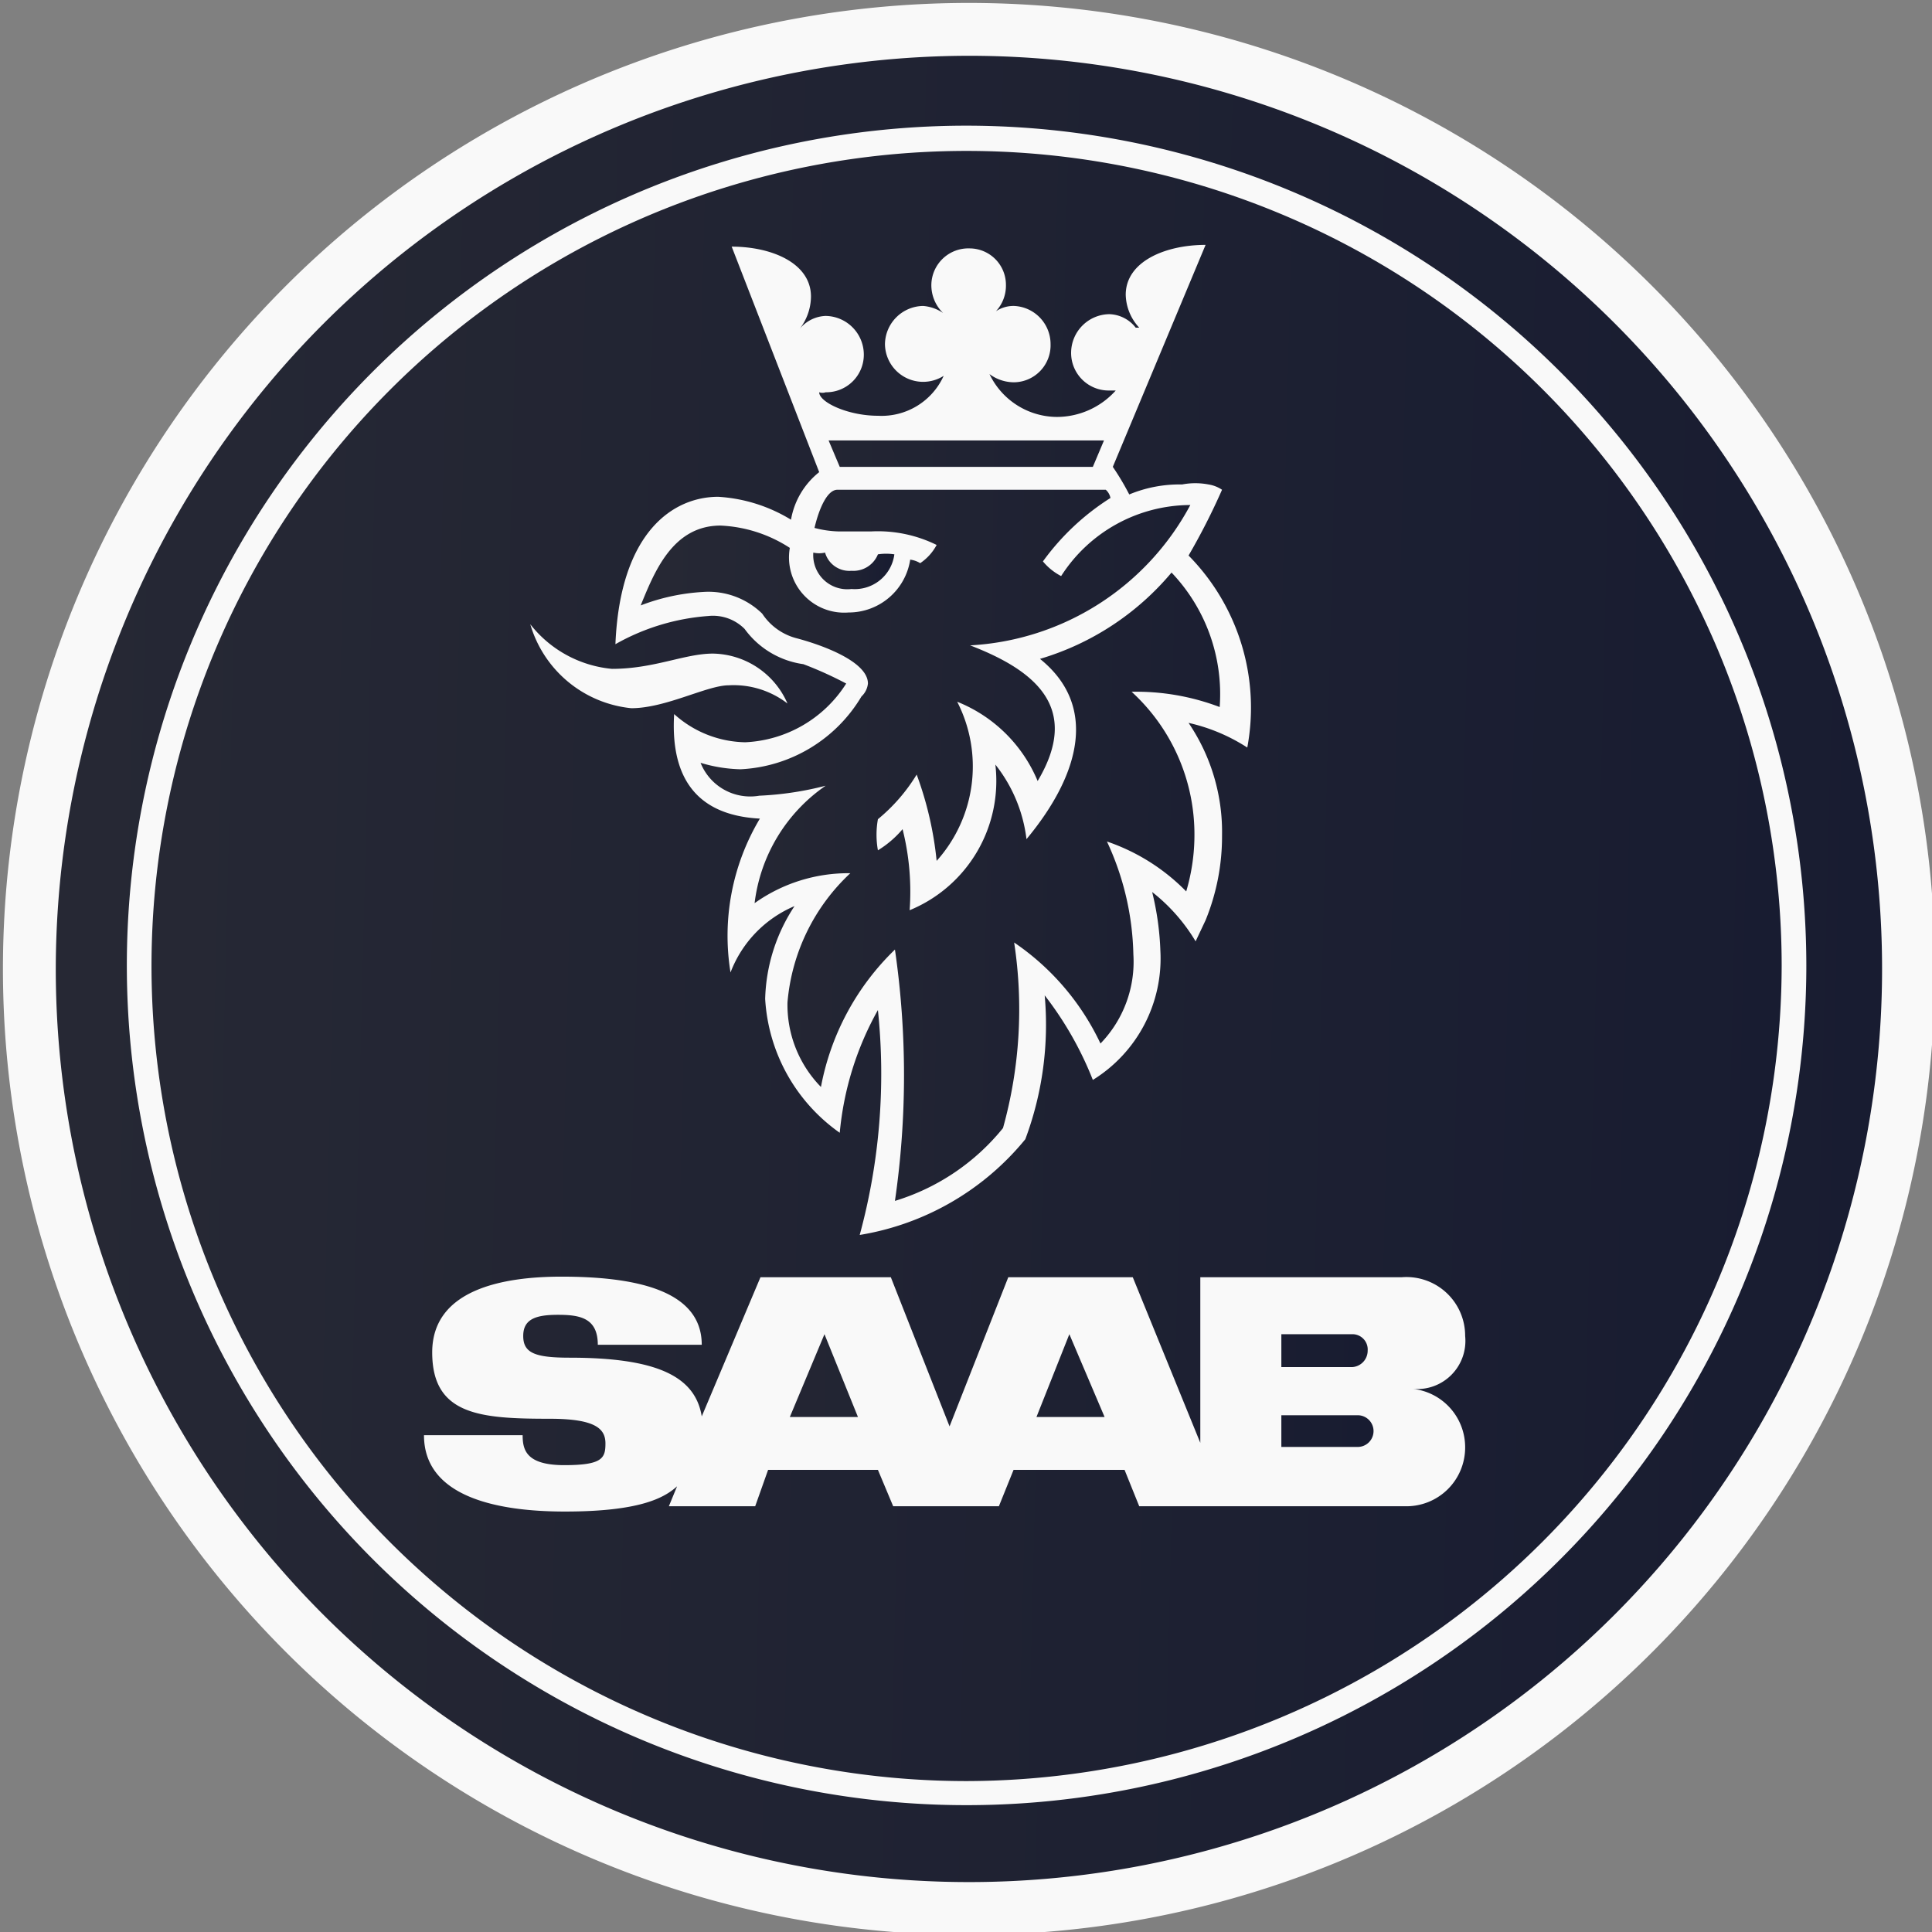
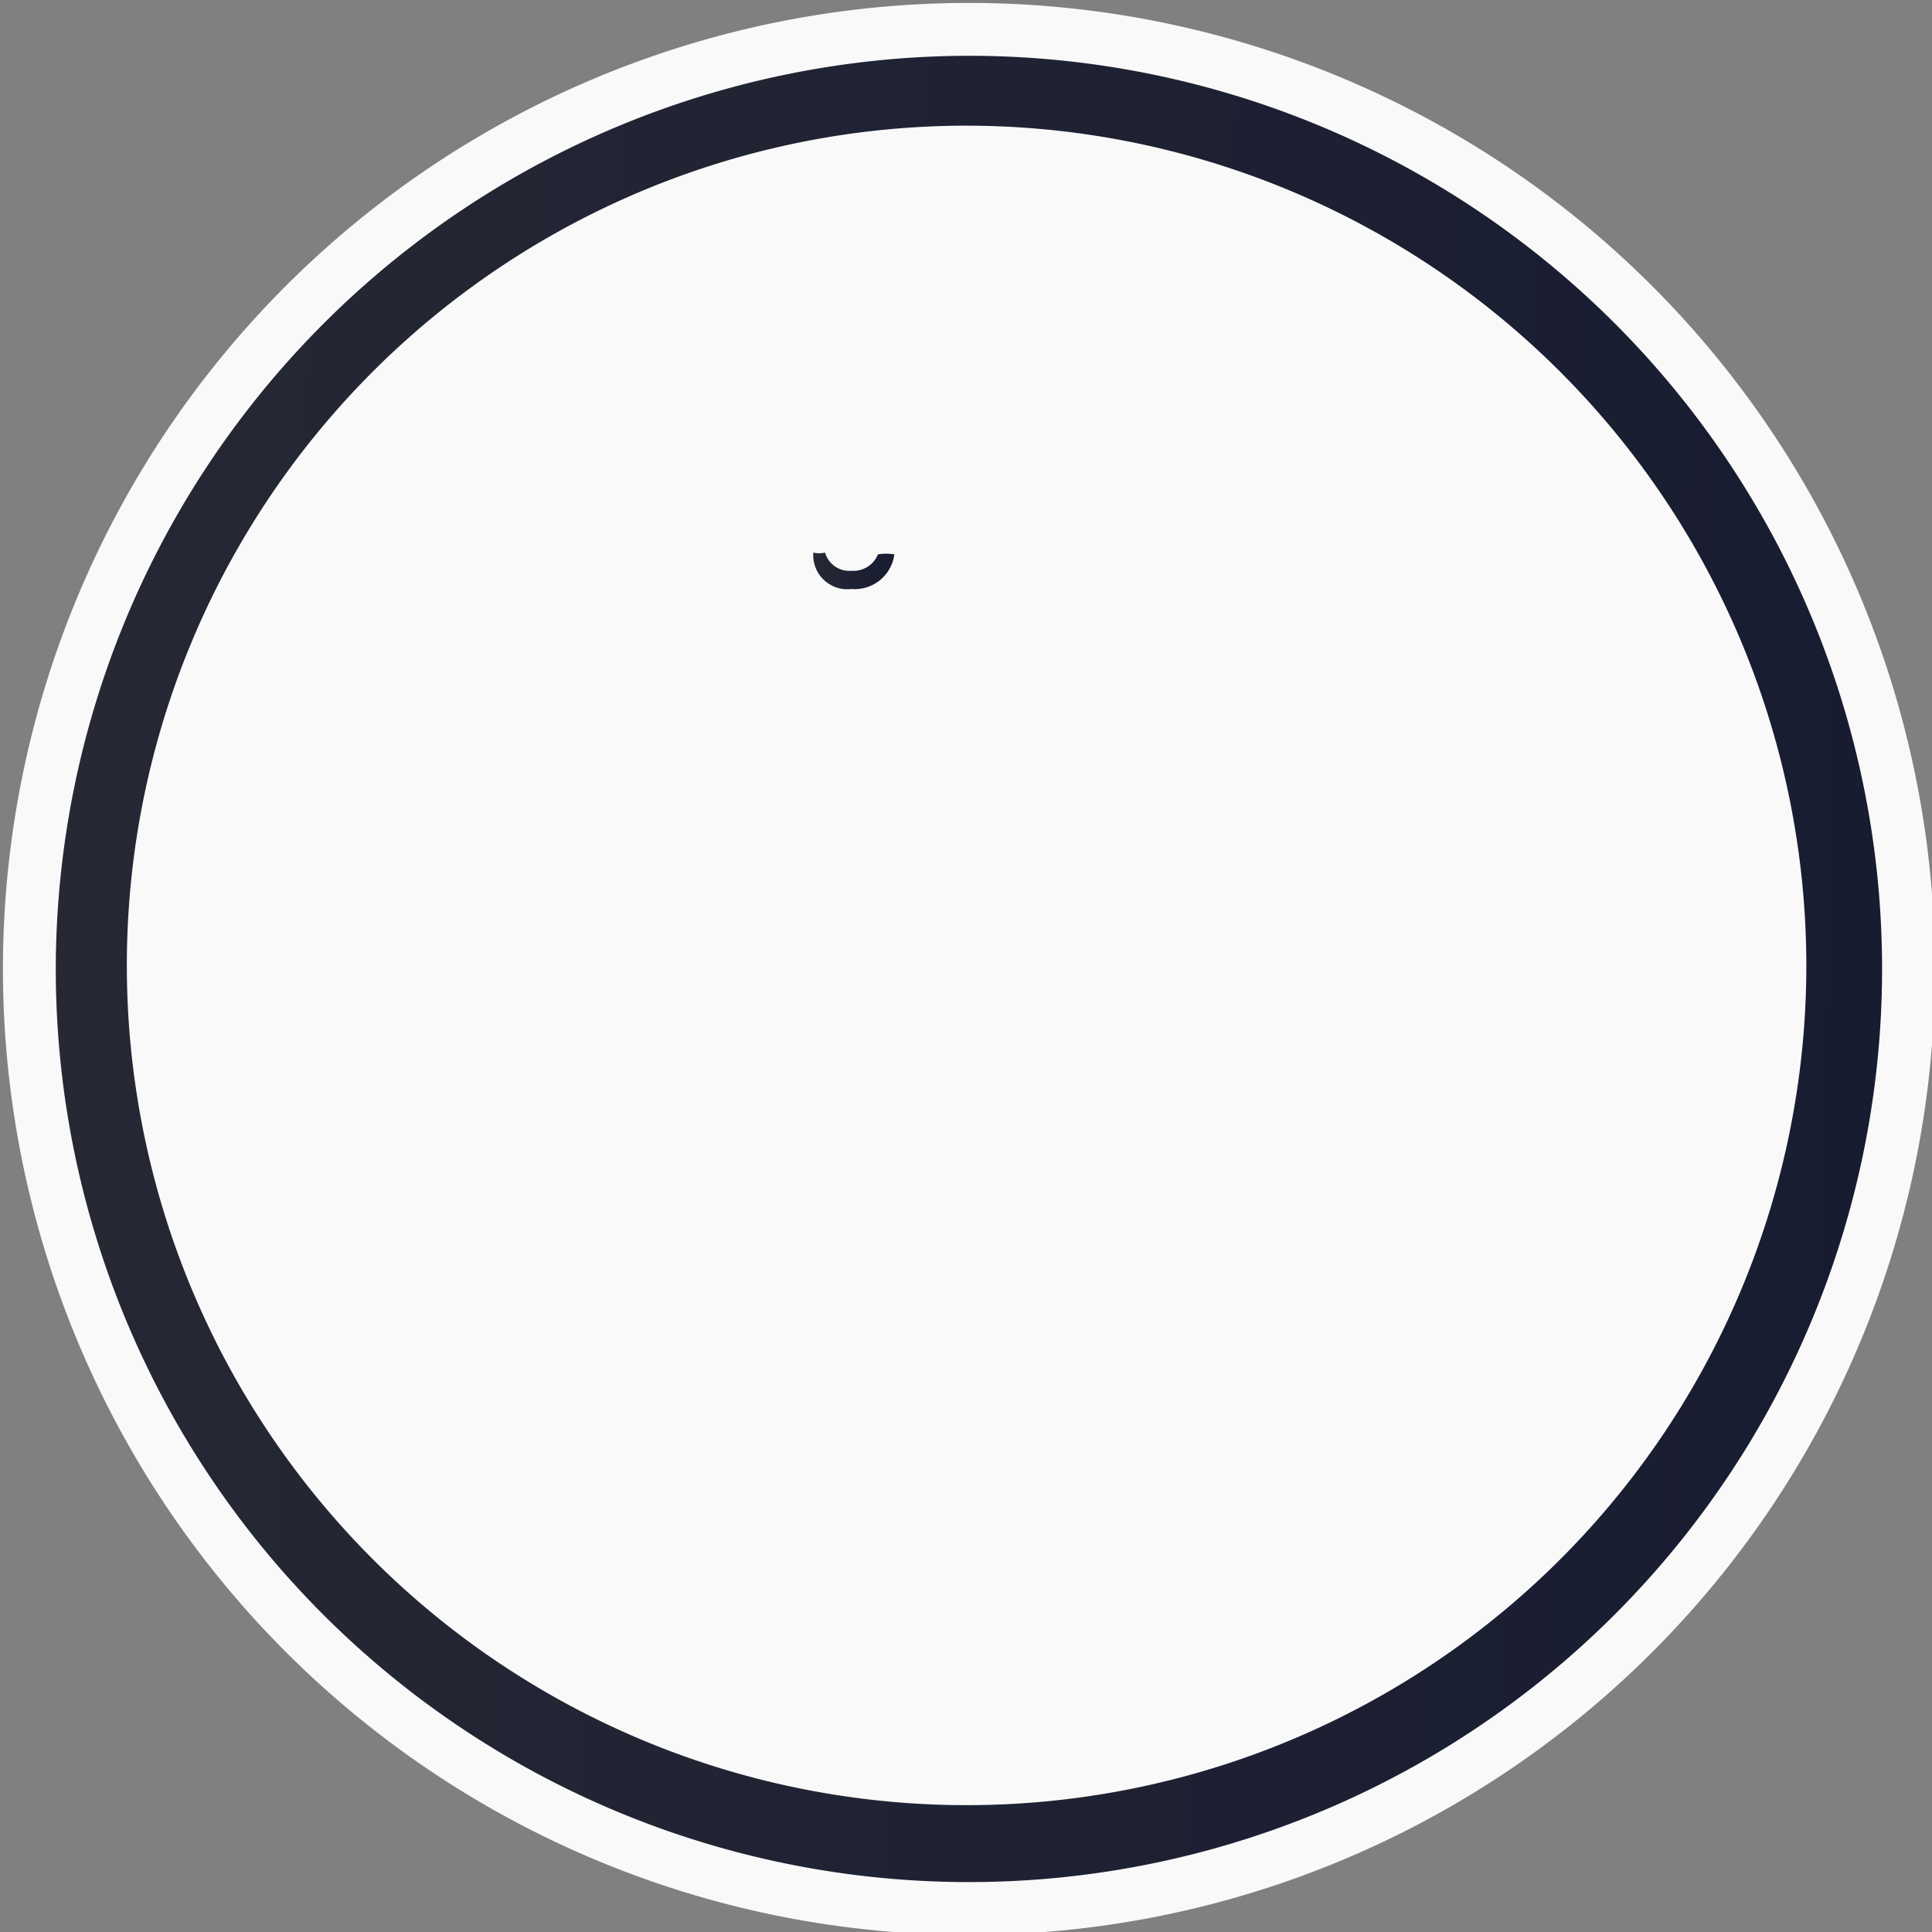
<svg xmlns="http://www.w3.org/2000/svg" xmlns:xlink="http://www.w3.org/1999/xlink" viewBox="0 0 32.9 32.9">
  <rect x="0" y="0" width="32.9" height="32.9" fill="#808080" stroke="none" />
  <defs>
    <style>.a{fill:none;}.b{clip-path:url(#a);}.c{fill:#f9f9f9;}.c,.d,.e,.f,.g{fill-rule:evenodd;}.d{fill:url(#b);}.e{fill:url(#c);}.f{fill:url(#d);}.g{fill:url(#e);}</style>
    <clipPath id="a" transform="translate(-0.05 -0.05)">
      <rect class="a" width="33" height="33" />
    </clipPath>
    <linearGradient id="b" x1="1.09" y1="-133.1" x2="32.42" y2="-133.87" gradientTransform="matrix(1, 0, 0, -1, 0, -116.98)" gradientUnits="userSpaceOnUse">
      <stop offset="0" stop-color="#262834" />
      <stop offset="1" stop-color="#181c31" />
    </linearGradient>
    <linearGradient id="c" x1="2.74" y1="-133.14" x2="30.72" y2="-133.83" xlink:href="#b" />
    <linearGradient id="d" x1="13.88" y1="-126.74" x2="15.26" y2="-126.81" xlink:href="#b" />
    <linearGradient id="e" x1="11.13" y1="-132.95" x2="23.57" y2="-133.17" xlink:href="#b" />
  </defs>
  <title>Ресурс 27</title>
  <g class="b">
    <path class="c" d="M33,16.49A16.45,16.45,0,1,0,16.52,33,16.44,16.44,0,0,0,33,16.49Z" transform="translate(-0.05 -0.05)" />
    <path class="d" d="M16.52,1A15.55,15.55,0,1,1,1,16.49,15.57,15.57,0,0,1,16.52,1Z" transform="translate(-0.05 -0.05)" />
    <path class="c" d="M16.52,2.19a14.3,14.3,0,1,0,14.29,14.3A14.31,14.31,0,0,0,16.52,2.19Z" transform="translate(-0.05 -0.05)" />
-     <path class="e" d="M16.52,30.38A13.88,13.88,0,1,1,30.39,16.49,13.91,13.91,0,0,1,16.52,30.38Z" transform="translate(-0.05 -0.05)" />
    <path class="c" d="M9.08,10.68a2,2,0,0,0,1.72,1.43c.59,0,1.29-.39,1.66-.39a1.5,1.5,0,0,1,1,.31,1.41,1.41,0,0,0-1.27-.85c-.48,0-1,.26-1.72.26A2,2,0,0,1,9.08,10.68Z" transform="translate(-0.05 -0.05)" />
    <path class="c" d="M14,8.09a1.32,1.32,0,0,0-.48.81,2.68,2.68,0,0,0-1.24-.39c-.76,0-1.67.59-1.75,2.51a3.76,3.76,0,0,1,1.58-.48.76.76,0,0,1,.62.22,1.49,1.49,0,0,0,1,.6,6.45,6.45,0,0,1,.73.33,2.15,2.15,0,0,1-1.72,1,1.85,1.85,0,0,1-1.21-.48c-.06,1,.31,1.72,1.46,1.78a3.89,3.89,0,0,0-.5,2.62,2,2,0,0,1,1.09-1.13,3,3,0,0,0-.5,1.58,3,3,0,0,0,1.27,2.28A5.25,5.25,0,0,1,15,17.25a10.45,10.45,0,0,1-.31,3.83,4.6,4.6,0,0,0,2.82-1.63A5.57,5.57,0,0,0,17.84,17a5.83,5.83,0,0,1,.82,1.44,2.43,2.43,0,0,0,1.15-2.2,4.85,4.85,0,0,0-.14-1,3.06,3.06,0,0,1,.74.84l.17-.36a3.77,3.77,0,0,0,.28-1.44,3.31,3.31,0,0,0-.57-1.92,3.08,3.08,0,0,1,1,.42,3.69,3.69,0,0,0-1-3.27,11.17,11.17,0,0,0,.57-1.12.57.57,0,0,0-.23-.09,1.19,1.19,0,0,0-.45,0,2.23,2.23,0,0,0-.9.17A4.43,4.43,0,0,0,19,8l1.58-3.78c-.68,0-1.36.28-1.36.85a.85.85,0,0,0,.23.56s0,0-.06,0h0a.59.59,0,0,0-.45-.23.66.66,0,0,0-.65.65.64.64,0,0,0,.65.65s.09,0,.11,0a1.35,1.35,0,0,1-1,.45,1.28,1.28,0,0,1-1.15-.73.7.7,0,0,0,.42.14.63.63,0,0,0,.62-.65.65.65,0,0,0-.62-.65.54.54,0,0,0-.31.09.64.64,0,0,0,.17-.45.62.62,0,0,0-.62-.62.63.63,0,0,0-.65.62.66.66,0,0,0,.2.48.7.7,0,0,0-.34-.12.66.66,0,0,0-.65.65.65.65,0,0,0,1,.54A1.16,1.16,0,0,1,15,7.13c-.51,0-1-.23-1-.4a.17.17,0,0,0,.11,0,.64.64,0,0,0,.65-.65.66.66,0,0,0-.65-.65.6.6,0,0,0-.45.23h0s0,0,0,0a.91.91,0,0,0,.2-.56c0-.57-.67-.85-1.35-.85ZM9.61,21.79c-1,0-2.2.22-2.2,1.29s.82,1.13,2,1.13c.78,0,.95.17.95.42s-.05.37-.7.37-.71-.26-.71-.51H7.27c0,1,1.13,1.3,2.4,1.3s1.69-.23,1.91-.43l-.14.34h1.47l.22-.62H15l.26.62h1.8l.25-.62H19.2l.25.62H24a1,1,0,0,0,1-1,1,1,0,0,0-.9-1A.82.82,0,0,0,25,22.8a1,1,0,0,0-1.08-1H20.49v2.82l-1.15-2.82H17.22l-1,2.54-1-2.54H13l-1,2.37c-.11-.68-.76-1-2.25-1-.59,0-.79-.08-.79-.37s.22-.36.59-.36.68.05.68.51H12C12,22,10.82,21.79,9.61,21.79Z" transform="translate(-0.05 -0.05)" />
    <path class="f" d="M15,9.49a.92.92,0,0,1,.28,0,.68.68,0,0,1-.73.59.58.58,0,0,1-.65-.62.44.44,0,0,0,.2,0,.43.43,0,0,0,.45.31A.45.45,0,0,0,15,9.49Z" transform="translate(-0.05 -0.05)" />
-     <path class="g" d="M13.5,9.38a.94.94,0,0,0,1,1.1,1.06,1.06,0,0,0,1.05-.9.44.44,0,0,1,.17.06A.86.86,0,0,0,16,9.33a2.26,2.26,0,0,0-1.12-.23c-.2,0-.37,0-.54,0a1.77,1.77,0,0,1-.42-.06c.08-.34.22-.65.39-.65h4.57a.25.25,0,0,1,.08.14,4.17,4.17,0,0,0-1.15,1.08,1,1,0,0,0,.31.25,2.62,2.62,0,0,1,2.2-1.21,4.53,4.53,0,0,1-3.75,2.39c1.12.43,1.89,1.07,1.15,2.31A2.48,2.48,0,0,0,16.35,12,2.41,2.41,0,0,1,16,14.71a5.92,5.92,0,0,0-.34-1.47A3,3,0,0,1,15,14a1.49,1.49,0,0,0,0,.53,1.74,1.74,0,0,0,.42-.36,4.36,4.36,0,0,1,.12,1.38A2.38,2.38,0,0,0,17,13.07a2.53,2.53,0,0,1,.53,1.27c.93-1.12,1.21-2.28.23-3.07A4.64,4.64,0,0,0,20,9.8a3,3,0,0,1,.82,2.29,4,4,0,0,0-1.5-.26,3.29,3.29,0,0,1,1.07,2.4,3.38,3.38,0,0,1-.14,1,3.44,3.44,0,0,0-1.35-.85,4.76,4.76,0,0,1,.45,1.92,2,2,0,0,1-.56,1.52,4.29,4.29,0,0,0-1.47-1.72,7.54,7.54,0,0,1-.19,3.16,3.78,3.78,0,0,1-1.84,1.24,14.91,14.91,0,0,0,0-4.28,4.37,4.37,0,0,0-1.26,2.34,2,2,0,0,1-.57-1.44,3.4,3.4,0,0,1,1.07-2.2,2.75,2.75,0,0,0-1.63.51,2.84,2.84,0,0,1,1.21-2,5.46,5.46,0,0,1-1.13.17.91.91,0,0,1-1-.56,2.54,2.54,0,0,0,.68.11,2.54,2.54,0,0,0,2.06-1.24.35.35,0,0,0,.11-.22c0-.37-.76-.65-1.21-.77a1,1,0,0,1-.59-.42,1.31,1.31,0,0,0-1-.37,3.5,3.5,0,0,0-1.07.23C11.19,9.8,11.5,9,12.32,9A2.35,2.35,0,0,1,13.5,9.38Zm4.2,14.8.56-1.41.6,1.41Zm-4.2,0,.59-1.41.57,1.41Zm9.58-.85H21.87v-.56h1.21a.26.26,0,0,1,.26.28A.28.28,0,0,1,23.08,23.33Zm-1.21,1.36v-.54h1.3a.27.27,0,0,1,0,.54ZM18.66,8H14.35l-.19-.45h4.69Z" transform="translate(-0.05 -0.05)" />
  </g>
</svg>